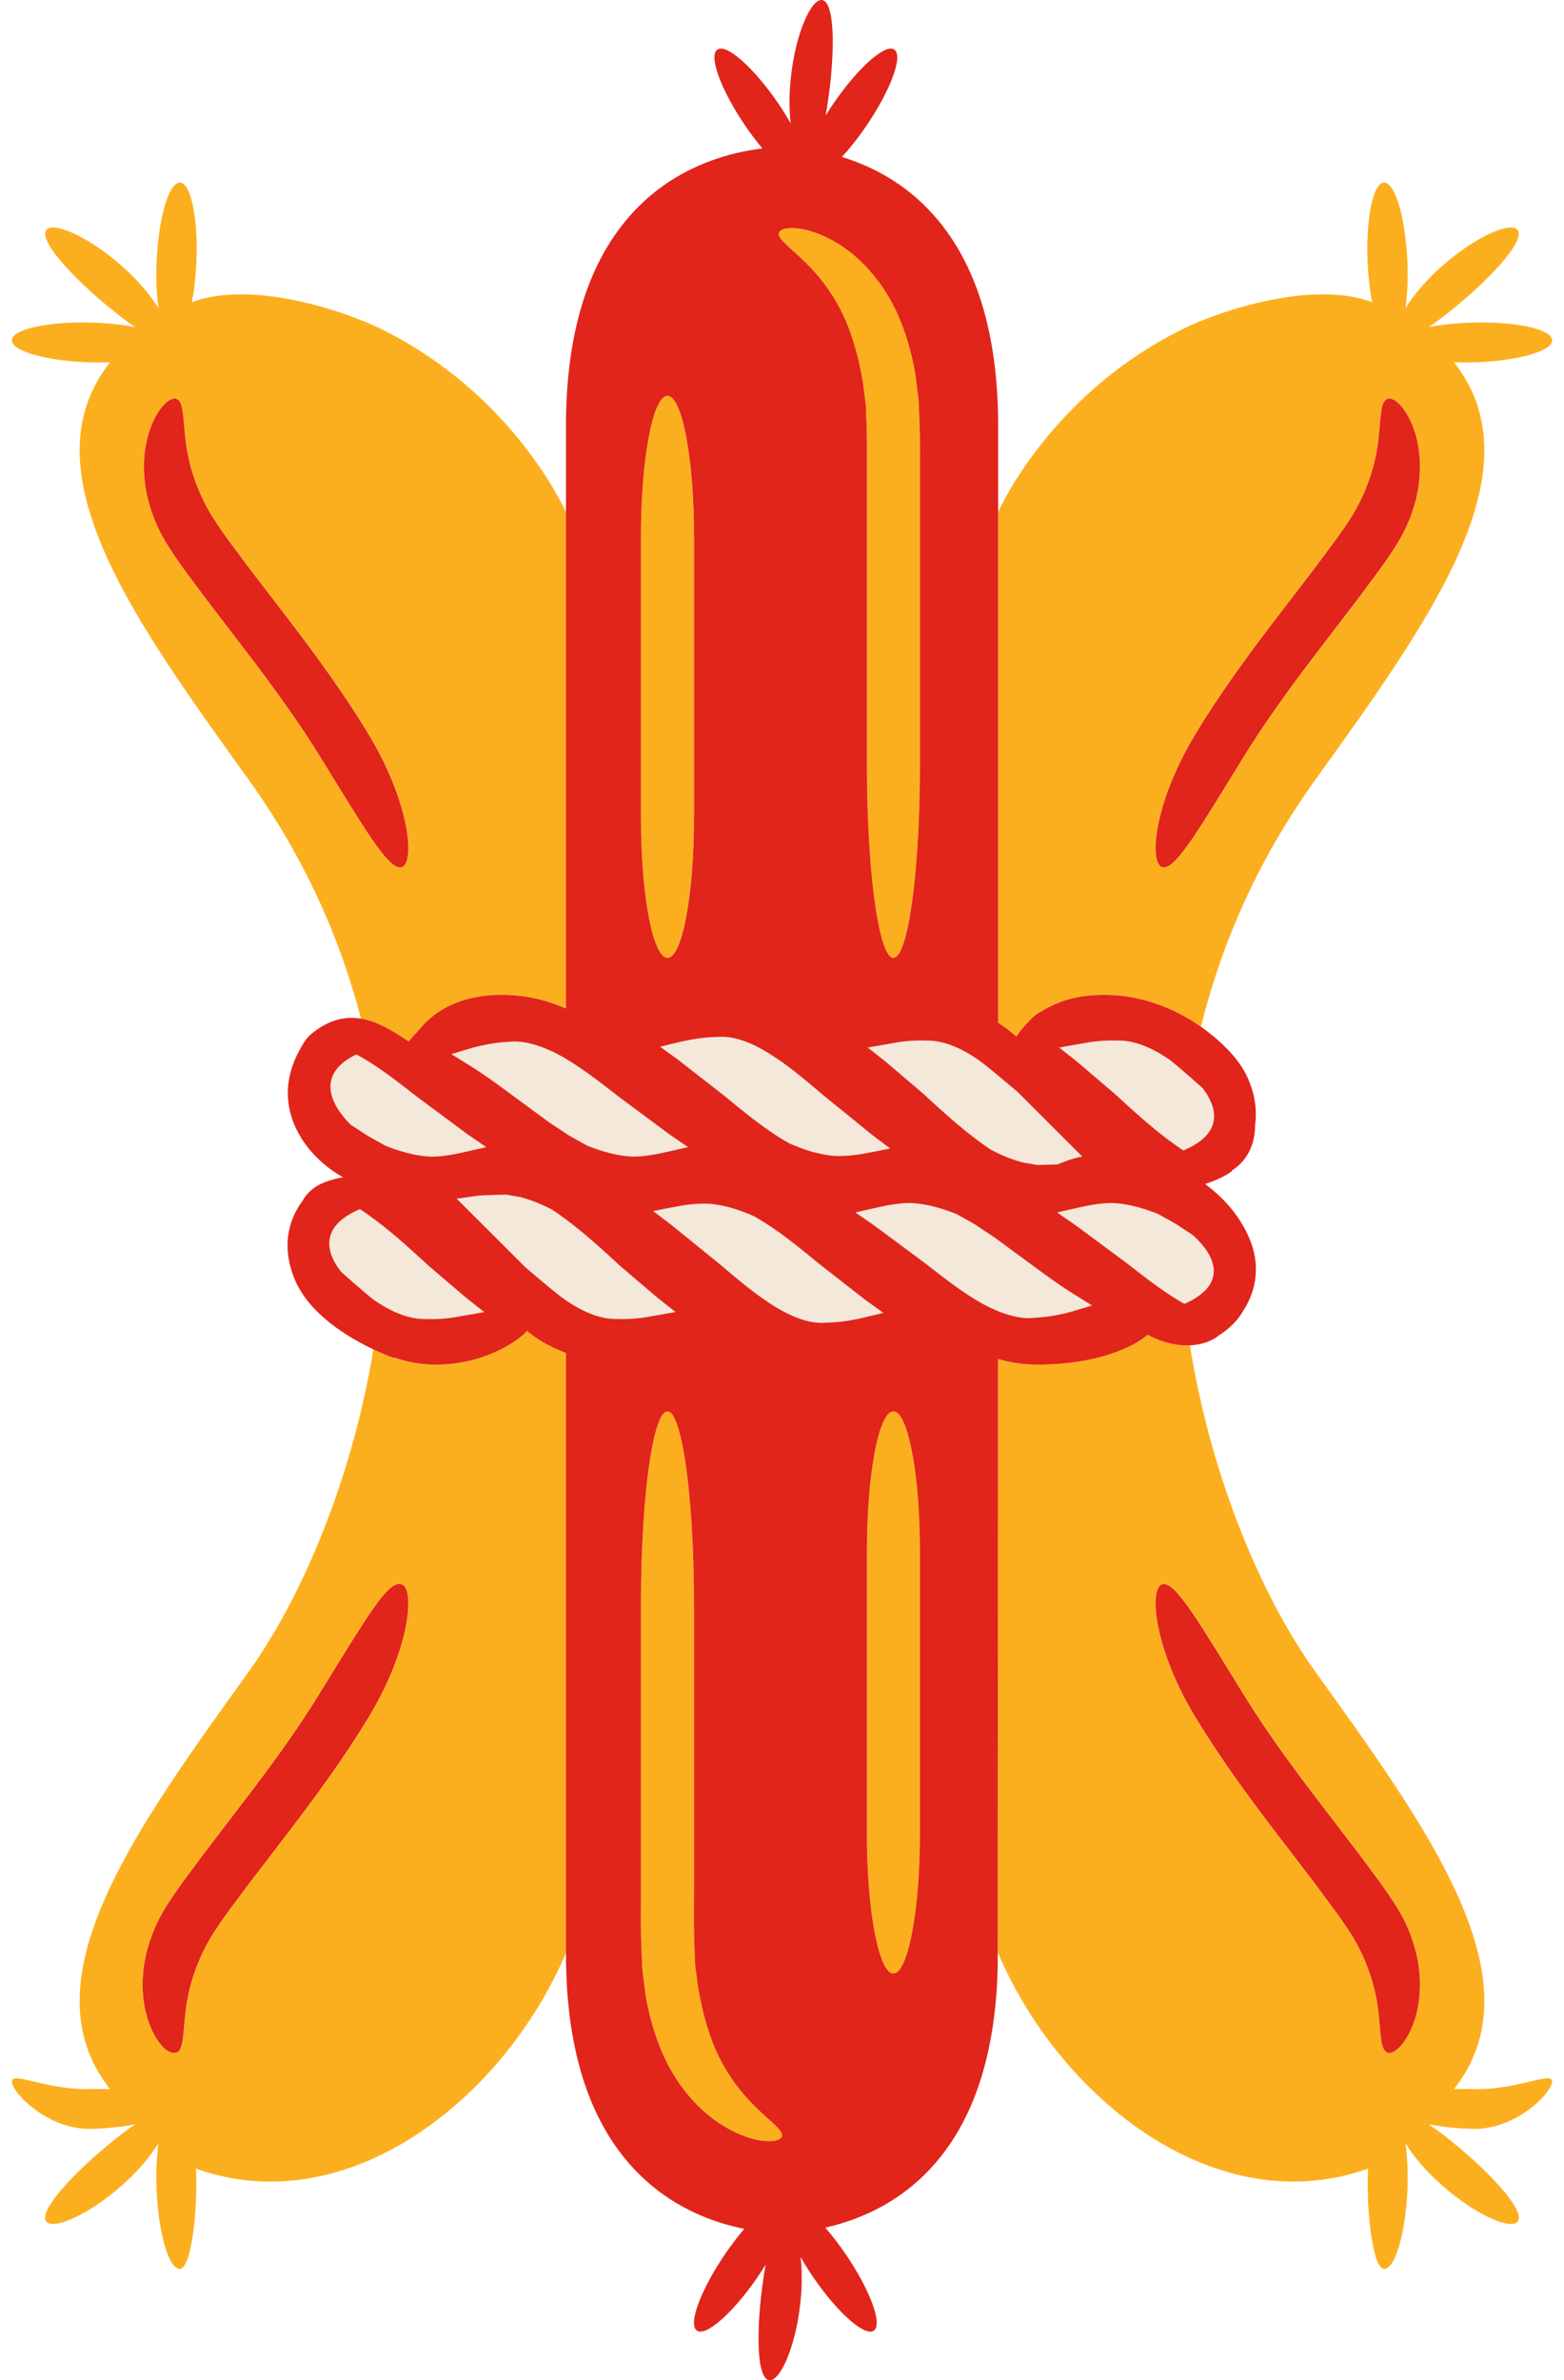
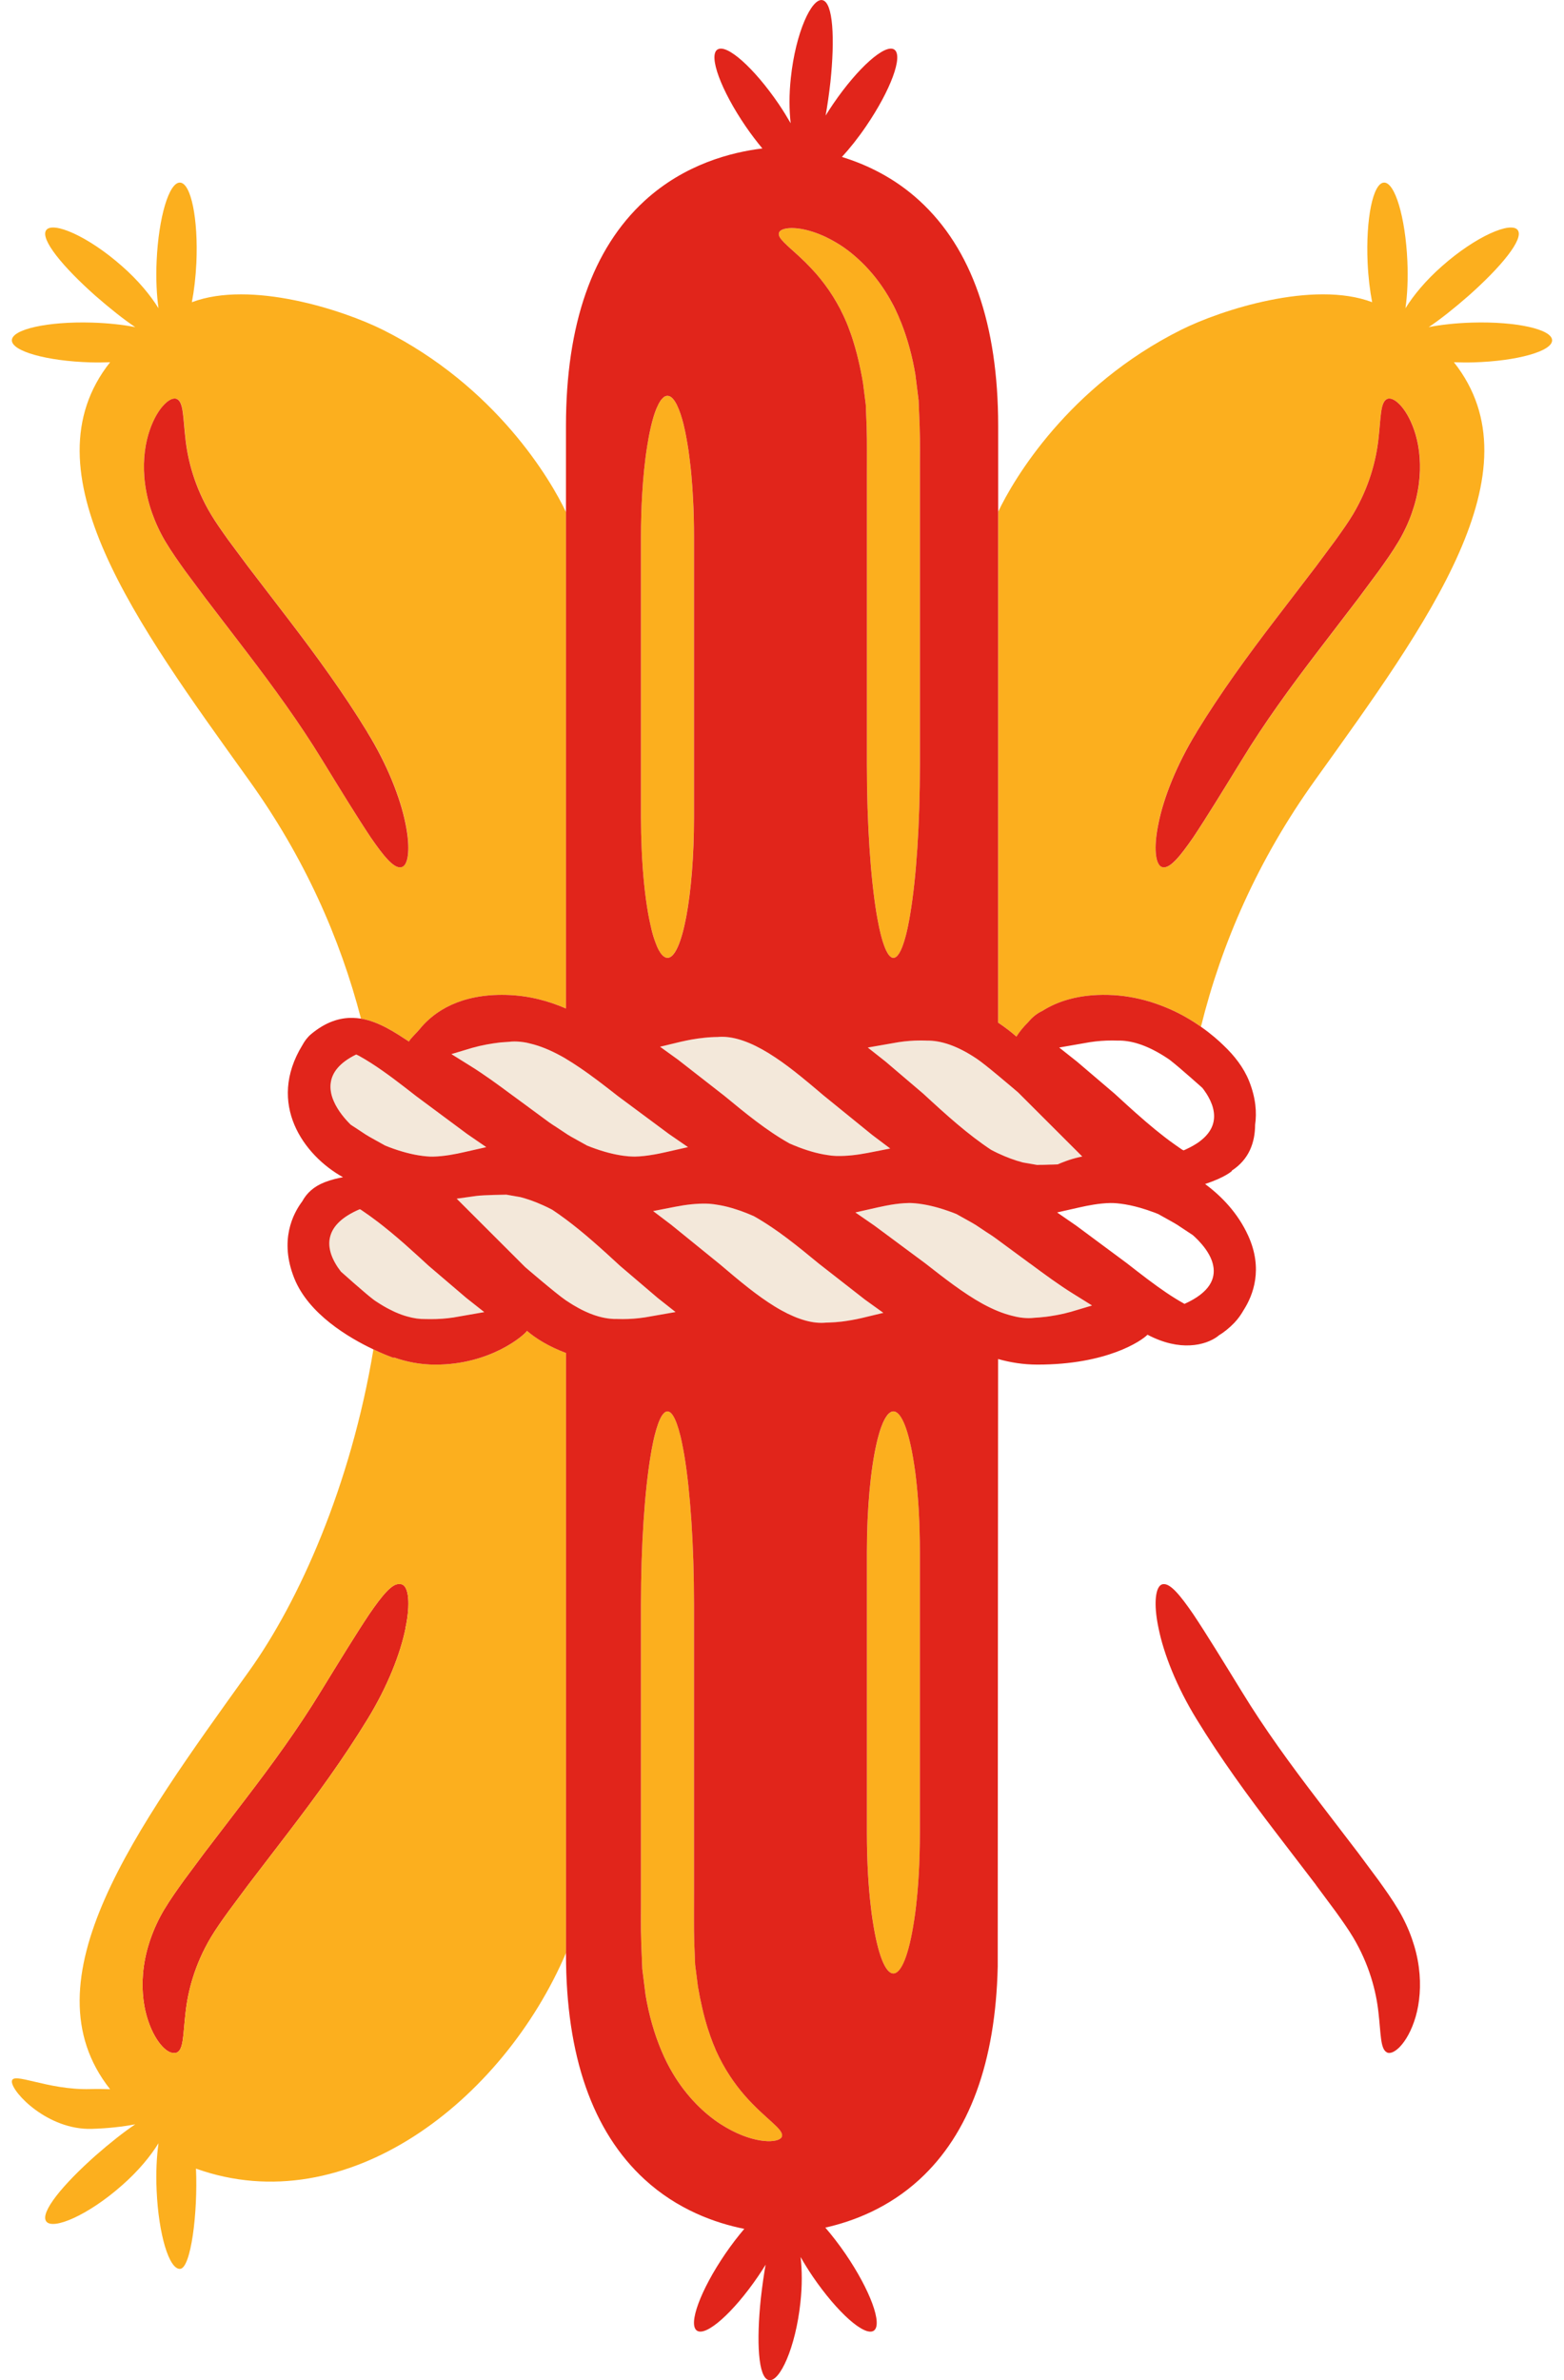
<svg xmlns="http://www.w3.org/2000/svg" width="46" height="70" viewBox="0 0 46 70" fill="none">
  <path d="M10.864 47.466C11.242 46.916 11.534 46.561 11.745 46.587L11.751 46.587C11.774 46.585 11.797 46.587 11.818 46.594C12.015 46.654 12.082 47.15 11.924 47.889L11.926 47.891C11.777 48.631 11.396 49.606 10.805 50.567C10.095 51.728 9.301 52.816 8.496 53.869L7.297 55.435L6.718 56.214C6.529 56.476 6.343 56.74 6.205 56.971C5.727 57.773 5.525 58.56 5.458 59.188C5.383 59.815 5.403 60.256 5.213 60.358C5.186 60.373 5.154 60.378 5.118 60.374L5.116 60.374C4.911 60.397 4.532 60.036 4.319 59.306C4.204 58.909 4.152 58.403 4.227 57.852C4.299 57.302 4.502 56.716 4.818 56.177C5.019 55.843 5.215 55.571 5.411 55.298L6.01 54.492L7.212 52.92C8.007 51.882 8.767 50.839 9.43 49.752C9.982 48.854 10.473 48.05 10.864 47.466Z" fill="#E1251B" />
  <path d="M10.849 38.113C10.822 38.091 10.794 38.068 10.764 38.042C10.764 38.042 10.763 38.042 10.763 38.042C10.743 38.025 10.722 38.007 10.701 37.989C10.52 37.835 10.293 37.636 10.073 37.439L10.026 37.397C10.003 37.368 9.981 37.339 9.961 37.309C9.94 37.279 9.919 37.248 9.899 37.217C9.898 37.216 9.898 37.215 9.898 37.215C9.838 37.117 9.784 37.013 9.745 36.905C9.682 36.723 9.659 36.529 9.717 36.337C9.802 36.061 10.052 35.789 10.581 35.564C10.592 35.569 10.605 35.575 10.616 35.58C10.7 35.637 10.784 35.694 10.867 35.753C10.909 35.784 10.951 35.815 10.992 35.845C11.075 35.906 11.158 35.968 11.239 36.033C11.24 36.033 11.24 36.034 11.24 36.034C11.266 36.054 11.291 36.074 11.316 36.095C11.373 36.139 11.429 36.185 11.485 36.231C11.485 36.232 11.486 36.232 11.487 36.233C11.625 36.347 11.763 36.465 11.902 36.588C12.041 36.711 12.181 36.837 12.322 36.965C12.323 36.965 12.323 36.966 12.323 36.966C12.418 37.053 12.513 37.142 12.611 37.231L12.611 37.232L13.717 38.175L14.238 38.585L13.334 38.743L13.334 38.744C13.114 38.777 12.905 38.793 12.682 38.793C12.627 38.793 12.572 38.792 12.514 38.79C12.344 38.794 12.163 38.77 11.971 38.716C11.946 38.709 11.92 38.701 11.894 38.692C11.836 38.673 11.776 38.651 11.714 38.627L11.713 38.626C11.653 38.601 11.591 38.574 11.527 38.544L11.527 38.543C11.41 38.486 11.29 38.419 11.167 38.341C11.123 38.314 11.078 38.285 11.032 38.255C11.019 38.246 11.005 38.235 10.986 38.222L10.986 38.221C10.968 38.208 10.947 38.192 10.925 38.175C10.917 38.169 10.909 38.162 10.9 38.155C10.885 38.142 10.867 38.129 10.85 38.114L10.849 38.113Z" fill="#F3E8DA" />
  <path d="M14.884 29.259C13.529 29.226 12.784 29.758 12.398 30.202C12.382 30.219 12.368 30.236 12.354 30.253C12.234 30.4 12.079 30.534 12.029 30.631C11.633 30.373 11.155 30.047 10.617 29.957C10.003 27.59 8.952 25.215 7.325 22.948C4.001 18.312 0.71 13.849 3.238 10.653C3.053 10.659 2.863 10.663 2.664 10.657C1.376 10.62 0.34 10.328 0.349 10.005C0.358 9.682 1.41 9.45 2.697 9.487C3.171 9.501 3.611 9.548 3.978 9.621C3.637 9.392 3.237 9.074 2.812 8.703C1.854 7.855 1.17 7.027 1.36 6.767C1.55 6.504 2.583 6.938 3.589 7.828C4.065 8.245 4.429 8.689 4.662 9.066C4.607 8.674 4.583 8.195 4.607 7.673C4.665 6.387 4.973 5.355 5.295 5.37C5.618 5.384 5.833 6.439 5.776 7.726C5.756 8.152 5.709 8.545 5.643 8.888C7.371 8.235 10.082 9.112 11.261 9.7C14.596 11.368 16.205 14.125 16.648 15.063L16.648 29.659C16.148 29.442 15.559 29.276 14.884 29.259ZM4.359 12.79C4.244 13.187 4.192 13.692 4.267 14.243C4.339 14.793 4.542 15.379 4.858 15.917C5.059 16.252 5.255 16.523 5.451 16.797L6.05 17.603L7.252 19.174C8.047 20.213 8.807 21.256 9.47 22.342C10.023 23.24 10.513 24.045 10.904 24.628C11.286 25.185 11.58 25.541 11.793 25.506C11.8 25.506 11.809 25.504 11.817 25.501C11.817 25.501 11.818 25.501 11.819 25.5L11.819 25.499C11.827 25.498 11.834 25.495 11.842 25.491C11.855 25.484 11.868 25.474 11.88 25.463C11.886 25.458 11.891 25.453 11.896 25.446C12.031 25.292 12.061 24.838 11.926 24.204C11.777 23.465 11.396 22.489 10.805 21.529C10.095 20.367 9.301 19.279 8.496 18.227L7.297 16.661L6.718 15.882C6.529 15.619 6.343 15.355 6.205 15.124C5.727 14.322 5.525 13.536 5.458 12.908C5.384 12.281 5.403 11.84 5.213 11.738C5.188 11.723 5.156 11.717 5.122 11.722C5.115 11.722 5.107 11.723 5.098 11.725C5.021 11.74 4.928 11.797 4.831 11.897C4.81 11.919 4.789 11.942 4.767 11.968C4.618 12.146 4.467 12.421 4.359 12.79Z" fill="#FCAF1E" />
  <path d="M11.841 25.491C11.833 25.494 11.826 25.497 11.818 25.499L11.818 25.5C11.817 25.501 11.816 25.501 11.816 25.501C11.808 25.504 11.799 25.506 11.791 25.506C11.579 25.538 11.286 25.182 10.905 24.628C10.514 24.044 10.023 23.241 9.471 22.342C8.807 21.255 8.046 20.212 7.253 19.173L6.051 17.602L5.451 16.796C5.256 16.523 5.06 16.251 4.859 15.916C4.543 15.378 4.34 14.793 4.268 14.242C4.193 13.691 4.245 13.185 4.36 12.789C4.467 12.421 4.618 12.146 4.766 11.968C4.788 11.942 4.809 11.919 4.83 11.897C4.927 11.797 5.02 11.74 5.097 11.725C5.106 11.723 5.114 11.722 5.121 11.722C5.155 11.719 5.185 11.724 5.21 11.739C5.401 11.841 5.381 12.282 5.455 12.909C5.523 13.537 5.724 14.323 6.203 15.125C6.341 15.357 6.527 15.62 6.715 15.883L7.294 16.662L8.493 18.227C9.298 19.28 10.093 20.368 10.802 21.529L10.801 21.53C11.393 22.491 11.773 23.466 11.923 24.206C12.056 24.836 12.028 25.29 11.895 25.447C11.89 25.453 11.884 25.458 11.879 25.463C11.867 25.474 11.854 25.484 11.841 25.491Z" fill="#E1251B" />
  <path d="M12.737 34.014C12.621 34.015 12.483 34.004 12.303 33.974C11.998 33.923 11.663 33.825 11.331 33.69L11.242 33.64L10.961 33.484C10.895 33.447 10.827 33.409 10.759 33.366L10.426 33.145C10.39 33.122 10.352 33.096 10.315 33.071C10.166 32.925 9.94 32.672 9.814 32.377C9.768 32.271 9.735 32.16 9.724 32.046C9.717 31.977 9.718 31.906 9.729 31.836C9.773 31.549 9.979 31.259 10.478 31.014C10.507 31.029 10.532 31.038 10.56 31.053C10.678 31.119 10.795 31.189 10.913 31.265C11.359 31.549 11.806 31.898 12.241 32.239L13.74 33.352L14.299 33.736L13.637 33.886C13.409 33.938 13.069 34.007 12.737 34.014Z" fill="#F3E8DA" />
  <path d="M15.309 35.206L15.307 35.206L15.306 35.206C15.307 35.206 15.308 35.206 15.309 35.206Z" fill="#F3E8DA" />
  <path d="M11.746 46.588C11.534 46.562 11.242 46.916 10.864 47.467C10.473 48.05 9.983 48.854 9.43 49.752C8.767 50.839 8.007 51.882 7.212 52.921L6.01 54.492L5.411 55.298C5.215 55.571 5.019 55.843 4.818 56.178C4.502 56.716 4.299 57.302 4.227 57.852C4.152 58.403 4.204 58.909 4.319 59.306C4.532 60.036 4.911 60.397 5.116 60.374L5.118 60.374C5.154 60.379 5.186 60.373 5.213 60.358C5.403 60.256 5.383 59.815 5.458 59.188C5.525 58.56 5.727 57.773 6.205 56.971C6.343 56.74 6.529 56.476 6.718 56.214L7.297 55.435L8.496 53.869C9.301 52.816 10.095 51.728 10.805 50.567C11.396 49.606 11.777 48.631 11.926 47.891L11.925 47.889C12.082 47.15 12.015 46.654 11.819 46.595C11.797 46.588 11.774 46.585 11.751 46.588L11.746 46.588ZM10.983 39.684C11.121 39.75 11.244 39.803 11.341 39.843C11.486 39.902 11.58 39.935 11.591 39.938L11.581 39.918C11.948 40.048 12.354 40.133 12.803 40.133C14.428 40.135 15.423 39.264 15.501 39.139C15.764 39.369 16.153 39.605 16.648 39.79L16.648 57.433C14.788 61.782 10.194 65.363 5.764 63.777C5.822 65.063 5.617 66.712 5.295 66.726C4.972 66.741 4.664 65.709 4.607 64.423C4.583 63.9 4.607 63.422 4.662 63.03C4.43 63.407 4.065 63.852 3.589 64.268C2.583 65.158 1.549 65.59 1.36 65.329C1.17 65.068 1.854 64.242 2.812 63.392C3.237 63.02 3.637 62.703 3.978 62.474C3.611 62.545 3.172 62.594 2.697 62.608C1.41 62.645 0.359 61.544 0.349 61.221C0.34 60.898 1.377 61.475 2.664 61.438C2.863 61.432 3.053 61.435 3.238 61.442C0.71 58.245 4.001 53.783 7.325 49.147C8.788 47.106 10.319 43.696 10.983 39.684Z" fill="#FCAF1E" />
  <path d="M18.962 38.744C18.743 38.777 18.536 38.793 18.313 38.793C18.259 38.793 18.203 38.792 18.146 38.79C18.081 38.792 18.016 38.789 17.95 38.782C17.896 38.777 17.841 38.77 17.785 38.758L17.784 38.758C17.728 38.748 17.672 38.734 17.614 38.718L17.613 38.718C17.576 38.708 17.54 38.697 17.502 38.684C17.483 38.678 17.465 38.672 17.446 38.665C17.408 38.651 17.371 38.637 17.332 38.621C17.313 38.613 17.294 38.605 17.275 38.597C17.158 38.545 17.039 38.485 16.916 38.413C16.915 38.413 16.915 38.413 16.915 38.413C16.874 38.388 16.832 38.363 16.791 38.337C16.791 38.337 16.79 38.338 16.79 38.337C16.748 38.31 16.707 38.283 16.664 38.255C16.659 38.251 16.653 38.247 16.647 38.242C16.35 38.04 15.449 37.265 15.449 37.265L13.434 35.252L14.005 35.172C14.227 35.142 14.892 35.134 14.892 35.134C14.892 35.134 15.27 35.199 15.306 35.206L15.306 35.207L15.308 35.207C15.381 35.226 15.456 35.248 15.531 35.273C15.56 35.282 15.59 35.292 15.618 35.302C15.735 35.344 15.854 35.392 15.973 35.446L15.974 35.446C16.064 35.488 16.154 35.532 16.244 35.579C16.271 35.597 16.299 35.617 16.327 35.635C16.401 35.684 16.474 35.736 16.547 35.79C16.58 35.815 16.614 35.84 16.647 35.864C17.177 36.259 17.686 36.721 18.239 37.23L19.344 38.173L19.868 38.586L18.962 38.744Z" fill="#F3E8DA" />
  <path d="M17.831 35.264L17.833 35.264L17.832 35.265L17.831 35.264Z" fill="#FCAF1E" />
  <path d="M16.646 33.335L16.361 33.145C16.293 33.103 16.221 33.057 16.15 33.006L15.093 32.229C14.648 31.898 14.246 31.603 13.838 31.349L13.278 31.001L13.91 30.812C13.97 30.795 14.035 30.779 14.101 30.763C14.247 30.729 14.386 30.703 14.522 30.683C14.567 30.676 14.611 30.671 14.656 30.665C14.709 30.659 14.762 30.654 14.814 30.65C14.867 30.646 14.92 30.643 14.972 30.64C15.022 30.633 15.076 30.63 15.134 30.63C15.241 30.63 15.362 30.642 15.491 30.666L15.609 30.695C15.884 30.761 16.174 30.878 16.495 31.053C16.546 31.081 16.596 31.109 16.646 31.14C16.774 31.215 16.902 31.297 17.03 31.384C17.415 31.643 17.8 31.944 18.176 32.238L19.675 33.351L20.234 33.736L19.572 33.886C19.518 33.898 19.459 33.911 19.395 33.924C19.374 33.929 19.352 33.933 19.329 33.937L19.275 33.948C19.251 33.952 19.228 33.956 19.204 33.96C19.038 33.988 18.853 34.01 18.672 34.014C18.644 34.015 18.615 34.014 18.585 34.013C18.519 34.011 18.447 34.004 18.363 33.994C18.359 33.993 18.354 33.993 18.349 33.992C18.313 33.987 18.277 33.981 18.238 33.975C18.095 33.95 17.946 33.916 17.792 33.873C17.742 33.858 17.69 33.843 17.638 33.826C17.597 33.813 17.556 33.799 17.515 33.785C17.431 33.755 17.348 33.724 17.266 33.69L16.896 33.484C16.83 33.447 16.762 33.409 16.694 33.367L16.646 33.335L16.646 33.335Z" fill="#F3E8DA" />
  <path d="M21.191 62.467C20.702 62.15 20.186 61.644 19.791 60.98C19.668 60.772 19.557 60.551 19.459 60.319C19.242 59.81 19.085 59.249 18.988 58.669L18.892 57.905L18.86 57.145C18.844 56.644 18.856 56.19 18.852 55.711L18.852 47.189C18.852 45.424 18.963 43.847 19.136 42.806C19.146 42.748 19.155 42.691 19.166 42.637C19.181 42.555 19.196 42.477 19.212 42.403C19.223 42.354 19.234 42.306 19.244 42.261C19.249 42.238 19.255 42.216 19.261 42.193C19.288 42.085 19.317 41.987 19.346 41.902C19.362 41.858 19.378 41.816 19.393 41.779C19.405 41.755 19.415 41.731 19.426 41.71C19.442 41.678 19.459 41.648 19.475 41.624C19.481 41.614 19.488 41.605 19.494 41.597C19.501 41.588 19.507 41.58 19.514 41.573C19.552 41.53 19.592 41.508 19.632 41.508C19.672 41.508 19.712 41.53 19.75 41.573C19.757 41.58 19.763 41.588 19.77 41.597C19.776 41.605 19.783 41.614 19.79 41.624C19.806 41.648 19.823 41.678 19.839 41.71C19.849 41.731 19.86 41.755 19.871 41.779C19.887 41.816 19.902 41.858 19.918 41.902C19.948 41.987 19.976 42.085 20.004 42.193C20.01 42.216 20.015 42.238 20.02 42.261C20.031 42.306 20.041 42.354 20.053 42.403C20.068 42.477 20.084 42.555 20.099 42.637C20.109 42.691 20.119 42.748 20.128 42.806C20.302 43.847 20.412 45.424 20.412 47.189L20.412 55.711C20.416 56.178 20.404 56.671 20.42 57.117L20.446 57.776L20.528 58.42C20.564 58.639 20.608 58.853 20.655 59.059C20.704 59.266 20.758 59.464 20.818 59.655C20.841 59.732 20.866 59.807 20.892 59.88C20.945 60.027 21 60.17 21.06 60.304C21.302 60.844 21.604 61.279 21.901 61.622C22.5 62.309 23.047 62.608 23.001 62.82C23 62.837 22.992 62.852 22.982 62.866C22.978 62.871 22.973 62.876 22.969 62.88C22.81 63.036 22.085 63.041 21.191 62.467Z" fill="#FCAF1E" />
  <path d="M19.4 27.984C19.381 27.954 19.363 27.92 19.346 27.883C19.338 27.867 19.331 27.852 19.324 27.835C19.31 27.802 19.295 27.766 19.281 27.729C19.274 27.711 19.267 27.692 19.26 27.672C19.254 27.655 19.249 27.64 19.244 27.623C19.206 27.507 19.17 27.374 19.136 27.227C19.136 27.227 19.135 27.226 19.135 27.225C19.121 27.163 19.108 27.098 19.094 27.03C18.999 26.554 18.927 25.954 18.888 25.279C18.887 25.271 18.886 25.263 18.886 25.256C18.88 25.159 18.876 25.062 18.871 24.963C18.859 24.665 18.852 24.356 18.852 24.038L18.852 15.773C18.852 15.345 18.864 14.933 18.887 14.544C18.902 14.286 18.922 14.037 18.946 13.803C18.958 13.686 18.971 13.572 18.985 13.463C18.992 13.408 18.999 13.353 19.007 13.3C19.018 13.221 19.03 13.143 19.042 13.068C19.055 12.993 19.068 12.921 19.081 12.851C19.087 12.816 19.094 12.781 19.101 12.748C19.114 12.681 19.129 12.616 19.143 12.553C19.194 12.335 19.251 12.151 19.311 12.006C19.328 11.965 19.346 11.927 19.364 11.892C19.375 11.868 19.387 11.846 19.4 11.826C19.419 11.796 19.438 11.77 19.456 11.747L19.456 11.746C19.463 11.737 19.47 11.73 19.477 11.722C19.506 11.692 19.535 11.67 19.564 11.656C19.564 11.655 19.565 11.656 19.565 11.656C19.587 11.646 19.61 11.641 19.632 11.641C19.638 11.641 19.644 11.641 19.65 11.642C19.658 11.643 19.665 11.644 19.672 11.646C19.712 11.657 19.751 11.684 19.789 11.725C19.801 11.738 19.814 11.754 19.826 11.77C19.833 11.779 19.839 11.789 19.846 11.798C19.852 11.807 19.858 11.817 19.864 11.827C19.876 11.847 19.887 11.868 19.9 11.891C19.906 11.902 19.912 11.915 19.917 11.927C19.934 11.964 19.953 12.005 19.97 12.048C19.981 12.077 19.992 12.107 20.003 12.139C20.008 12.155 20.013 12.171 20.019 12.187C20.03 12.22 20.04 12.255 20.052 12.291C20.052 12.291 20.052 12.292 20.052 12.292C20.059 12.315 20.066 12.338 20.072 12.363C20.092 12.435 20.111 12.512 20.13 12.593C20.149 12.675 20.166 12.76 20.183 12.85C20.194 12.909 20.204 12.971 20.216 13.034C20.237 13.161 20.257 13.295 20.275 13.435C20.284 13.505 20.292 13.576 20.301 13.649C20.314 13.758 20.325 13.872 20.336 13.988C20.356 14.22 20.373 14.463 20.386 14.716C20.402 15.053 20.411 15.408 20.411 15.773L20.411 24.037C20.411 26.32 20.062 28.169 19.631 28.169C19.618 28.169 19.604 28.168 19.591 28.164C19.544 28.151 19.499 28.117 19.455 28.064C19.437 28.041 19.418 28.015 19.4 27.984Z" fill="#FCAF1E" />
  <path d="M23.347 38.715C23.288 38.69 23.227 38.662 23.166 38.633C23.135 38.617 23.104 38.601 23.072 38.584C23.049 38.572 23.025 38.56 23.001 38.547C22.93 38.508 22.858 38.464 22.783 38.419C22.267 38.101 21.772 37.689 21.178 37.184L19.741 36.017L19.21 35.617L19.863 35.489C20.183 35.427 20.495 35.392 20.769 35.398C20.795 35.398 20.823 35.399 20.852 35.401C20.867 35.402 20.883 35.403 20.898 35.404C20.93 35.408 20.963 35.411 20.999 35.416C21.052 35.423 21.11 35.433 21.174 35.444C21.326 35.472 21.489 35.514 21.657 35.568C21.699 35.582 21.742 35.596 21.784 35.611C21.912 35.656 22.041 35.708 22.172 35.766C22.266 35.819 22.36 35.875 22.454 35.933C22.484 35.952 22.516 35.972 22.547 35.992C22.639 36.052 22.731 36.114 22.822 36.177C22.853 36.198 22.883 36.22 22.913 36.242C22.993 36.3 23.073 36.358 23.153 36.418C23.471 36.658 23.78 36.913 24.085 37.164L25.452 38.231L25.979 38.609L25.348 38.761C25.258 38.782 25.157 38.803 25.048 38.822C24.948 38.84 24.851 38.854 24.756 38.866C24.63 38.882 24.506 38.891 24.382 38.895C24.351 38.896 24.32 38.897 24.288 38.897C24.246 38.9 24.201 38.903 24.156 38.903C23.962 38.903 23.751 38.863 23.521 38.783C23.464 38.763 23.406 38.74 23.347 38.715Z" fill="#F3E8DA" />
  <path d="M21.235 30.49C21.624 30.49 22.081 30.649 22.608 30.974C22.674 31.014 22.738 31.056 22.802 31.098C23.054 31.266 23.305 31.457 23.568 31.67C23.607 31.7 23.644 31.732 23.682 31.763C23.716 31.791 23.751 31.819 23.785 31.848C23.855 31.904 23.924 31.963 23.996 32.024C24.067 32.084 24.14 32.146 24.214 32.209L25.651 33.376L26.183 33.777L25.529 33.905C25.209 33.967 24.897 34.002 24.623 33.996C24.61 33.996 24.595 33.995 24.579 33.995C24.54 33.993 24.498 33.991 24.451 33.986C24.447 33.985 24.443 33.984 24.439 33.984C24.411 33.98 24.38 33.976 24.347 33.971C24.307 33.965 24.264 33.959 24.219 33.95C23.914 33.894 23.568 33.782 23.221 33.628C22.546 33.251 21.916 32.732 21.307 32.23L19.94 31.163L19.414 30.784L20.044 30.632L20.046 30.632C20.091 30.622 20.139 30.611 20.189 30.601C20.238 30.59 20.29 30.581 20.343 30.571C20.411 30.559 20.477 30.549 20.542 30.54C20.606 30.53 20.668 30.523 20.73 30.517C20.793 30.51 20.856 30.506 20.919 30.503C20.98 30.499 21.042 30.497 21.103 30.496C21.147 30.493 21.19 30.49 21.235 30.49Z" fill="#F3E8DA" />
  <path d="M25.811 27.04C25.801 26.986 25.791 26.931 25.782 26.873C25.608 25.831 25.498 24.254 25.498 22.489L25.498 13.968C25.494 13.501 25.506 13.007 25.49 12.562L25.464 11.902L25.382 11.258C25.342 11.022 25.295 10.792 25.242 10.571C25.227 10.505 25.211 10.44 25.194 10.376C25.194 10.375 25.193 10.374 25.193 10.374C25.165 10.266 25.135 10.161 25.102 10.058C25.096 10.036 25.09 10.015 25.083 9.994C25.065 9.937 25.046 9.881 25.027 9.826C24.972 9.669 24.913 9.518 24.85 9.374C24.834 9.34 24.819 9.306 24.804 9.273C24.773 9.207 24.741 9.144 24.708 9.082C24.675 9.019 24.641 8.957 24.608 8.897C24.574 8.838 24.539 8.781 24.503 8.725C24.345 8.471 24.176 8.249 24.009 8.057C23.901 7.933 23.794 7.822 23.694 7.721C23.576 7.604 23.464 7.502 23.364 7.411C23.288 7.344 23.22 7.282 23.16 7.226C23.14 7.208 23.122 7.19 23.103 7.173C23.093 7.163 23.083 7.153 23.074 7.143C23.064 7.133 23.055 7.125 23.046 7.115C22.945 7.012 22.893 6.93 22.909 6.858C22.911 6.836 22.922 6.816 22.94 6.798C23.047 6.693 23.411 6.657 23.91 6.819C23.971 6.838 24.033 6.861 24.098 6.888C24.161 6.913 24.227 6.942 24.295 6.974C24.295 6.974 24.296 6.974 24.296 6.975C24.363 7.007 24.432 7.042 24.502 7.081C24.503 7.081 24.503 7.082 24.503 7.082C24.574 7.121 24.646 7.165 24.719 7.212C24.879 7.316 25.043 7.44 25.203 7.583C25.257 7.631 25.31 7.681 25.363 7.734C25.636 8.001 25.896 8.325 26.119 8.699C26.156 8.76 26.192 8.824 26.226 8.889C26.296 9.018 26.361 9.152 26.422 9.289C26.452 9.358 26.482 9.428 26.509 9.498C26.695 9.97 26.833 10.482 26.922 11.01L27.018 11.774L27.05 12.534C27.066 13.034 27.054 13.488 27.058 13.968L27.058 22.489C27.058 24.254 26.947 25.831 26.773 26.873C26.764 26.931 26.754 26.986 26.744 27.04C26.729 27.123 26.714 27.201 26.698 27.276C26.687 27.324 26.676 27.371 26.666 27.416C26.661 27.44 26.655 27.462 26.649 27.485C26.642 27.512 26.635 27.539 26.628 27.564C26.607 27.641 26.586 27.712 26.563 27.775C26.564 27.776 26.564 27.776 26.563 27.776C26.553 27.805 26.543 27.833 26.532 27.86C26.505 27.926 26.478 27.983 26.451 28.028C26.446 28.037 26.44 28.046 26.435 28.054C26.429 28.064 26.423 28.073 26.416 28.082C26.41 28.089 26.404 28.096 26.398 28.103C26.392 28.109 26.387 28.115 26.381 28.12C26.358 28.142 26.336 28.156 26.312 28.164C26.301 28.168 26.289 28.169 26.278 28.169C26.266 28.169 26.254 28.168 26.243 28.164C26.219 28.156 26.197 28.142 26.174 28.12C26.168 28.115 26.163 28.109 26.157 28.103C26.151 28.096 26.145 28.089 26.14 28.082C26.133 28.073 26.127 28.064 26.12 28.054C26.115 28.046 26.109 28.037 26.104 28.028C26.077 27.983 26.05 27.926 26.023 27.86C26.013 27.833 26.002 27.805 25.992 27.776C25.991 27.776 25.991 27.776 25.992 27.775C25.969 27.712 25.948 27.641 25.927 27.564C25.92 27.539 25.913 27.512 25.906 27.485C25.9 27.462 25.895 27.44 25.889 27.416C25.879 27.371 25.869 27.324 25.857 27.276C25.842 27.201 25.826 27.123 25.811 27.04Z" fill="#FCAF1E" />
  <path d="M26.88 56.535C26.736 57.453 26.519 58.038 26.278 58.038C26.036 58.038 25.819 57.453 25.676 56.535C25.67 56.496 25.664 56.457 25.659 56.417C25.642 56.299 25.625 56.176 25.611 56.048C25.578 55.764 25.552 55.458 25.532 55.135C25.51 54.746 25.498 54.334 25.498 53.906L25.498 45.641C25.498 44.358 25.608 43.21 25.782 42.452C25.791 42.41 25.801 42.37 25.811 42.33C25.826 42.27 25.842 42.213 25.857 42.16C25.868 42.124 25.878 42.09 25.89 42.056C25.901 42.023 25.911 41.992 25.922 41.961C25.929 41.946 25.934 41.931 25.94 41.917C25.956 41.873 25.975 41.833 25.992 41.795C26.015 41.746 26.04 41.703 26.064 41.666C26.076 41.647 26.089 41.63 26.101 41.615C26.158 41.545 26.217 41.509 26.278 41.509C26.52 41.509 26.736 42.094 26.88 43.012C26.886 43.05 26.892 43.09 26.897 43.129C26.913 43.248 26.93 43.371 26.945 43.498C26.978 43.782 27.004 44.089 27.023 44.412C27.046 44.8 27.058 45.213 27.058 45.641L27.058 53.906C27.058 54.334 27.046 54.746 27.023 55.135C27.004 55.458 26.978 55.764 26.945 56.048C26.93 56.176 26.913 56.299 26.897 56.417C26.892 56.457 26.886 56.496 26.88 56.535Z" fill="#FCAF1E" />
  <path d="M26.197 35.432C26.361 35.405 26.542 35.384 26.72 35.38L26.779 35.38C26.796 35.379 26.812 35.38 26.83 35.382C26.858 35.384 26.886 35.385 26.917 35.388C26.954 35.391 26.994 35.396 27.036 35.401C27.073 35.406 27.113 35.412 27.154 35.419C27.297 35.444 27.446 35.477 27.6 35.521C27.651 35.536 27.703 35.551 27.754 35.568C27.795 35.581 27.836 35.595 27.878 35.609C27.961 35.639 28.044 35.67 28.127 35.704L28.497 35.91C28.562 35.947 28.63 35.985 28.698 36.027L29.032 36.249C29.099 36.291 29.171 36.337 29.242 36.388L29.35 36.468L30.298 37.165C30.743 37.496 31.146 37.791 31.553 38.045L32.112 38.393L31.483 38.582C31.423 38.599 31.358 38.615 31.292 38.631C31.148 38.664 31.013 38.69 30.881 38.709C30.837 38.716 30.794 38.722 30.75 38.727C30.743 38.728 30.734 38.728 30.725 38.729C30.624 38.742 30.523 38.749 30.421 38.754C30.371 38.761 30.317 38.764 30.259 38.764C30.152 38.764 30.031 38.752 29.902 38.728L29.784 38.699C29.644 38.665 29.5 38.618 29.35 38.557C29.206 38.499 29.056 38.427 28.898 38.341C28.337 38.031 27.768 37.586 27.217 37.156L25.718 36.043L25.159 35.658L25.82 35.508C25.849 35.501 25.88 35.495 25.911 35.488C25.942 35.481 25.975 35.474 26.01 35.467C26.021 35.464 26.032 35.463 26.044 35.46C26.071 35.455 26.099 35.45 26.128 35.444C26.151 35.44 26.174 35.437 26.197 35.432Z" fill="#F3E8DA" />
  <path d="M27.561 34.13C27.562 34.13 27.562 34.129 27.562 34.129L27.564 34.129L27.564 34.13L27.561 34.13Z" fill="#FCAF1E" />
  <path d="M27.563 34.13L27.563 34.129L27.564 34.13L27.563 34.13Z" fill="#E1251B" />
  <path d="M27.563 34.13L27.563 34.13L27.564 34.13L27.563 34.13Z" fill="#E1251B" />
  <path d="M29.897 30.485C29.753 30.36 29.572 30.218 29.358 30.075L29.359 15.049C29.81 14.098 31.419 11.36 34.739 9.7C35.917 9.112 38.629 8.235 40.357 8.887C40.291 8.545 40.243 8.152 40.224 7.725C40.167 6.439 40.381 5.384 40.704 5.37C41.026 5.355 41.335 6.387 41.393 7.673C41.416 8.195 41.393 8.674 41.337 9.066C41.57 8.689 41.935 8.245 42.411 7.828C43.416 6.938 44.449 6.504 44.639 6.767C44.83 7.027 44.145 7.855 43.187 8.703C42.763 9.074 42.362 9.392 42.022 9.62C42.388 9.548 42.829 9.501 43.303 9.487C44.59 9.45 45.642 9.682 45.65 10.005C45.66 10.328 44.624 10.62 43.336 10.657C43.137 10.663 42.947 10.659 42.762 10.653C45.289 13.849 41.998 18.312 38.675 22.948C36.994 25.292 35.927 27.749 35.322 30.195C35.185 30.099 35.031 30 34.861 29.904C34.57 29.74 34.232 29.587 33.855 29.47C33.827 29.46 33.807 29.453 33.807 29.453L33.808 29.455C33.439 29.345 33.035 29.269 32.595 29.259C31.716 29.237 31.094 29.454 30.659 29.73C30.496 29.805 30.36 29.92 30.246 30.057C30.089 30.211 29.976 30.36 29.897 30.485ZM34.073 24.204C33.939 24.837 33.968 25.292 34.104 25.446C34.109 25.452 34.114 25.458 34.119 25.463C34.131 25.474 34.144 25.484 34.157 25.491C34.165 25.495 34.172 25.497 34.18 25.499L34.181 25.5C34.181 25.501 34.182 25.501 34.183 25.501C34.191 25.504 34.199 25.505 34.207 25.506C34.42 25.541 34.713 25.185 35.095 24.628C35.486 24.044 35.977 23.24 36.529 22.342C37.193 21.256 37.953 20.213 38.748 19.174L39.95 17.603L40.549 16.797C40.744 16.523 40.94 16.252 41.141 15.917C41.457 15.379 41.66 14.792 41.733 14.243C41.807 13.692 41.755 13.187 41.641 12.79C41.533 12.421 41.382 12.146 41.232 11.968C41.211 11.942 41.19 11.918 41.169 11.897C41.072 11.797 40.979 11.74 40.901 11.725C40.893 11.723 40.885 11.722 40.877 11.721C40.843 11.717 40.812 11.723 40.787 11.738C40.596 11.839 40.616 12.281 40.542 12.908C40.474 13.536 40.273 14.322 39.794 15.124C39.657 15.355 39.47 15.619 39.282 15.882L38.702 16.661L37.504 18.227C36.699 19.279 35.904 20.367 35.194 21.529C34.603 22.489 34.223 23.464 34.073 24.204Z" fill="#FCAF1E" />
  <path d="M30.502 34.259C30.502 34.259 30.488 34.257 30.465 34.253C30.457 34.252 30.448 34.251 30.439 34.249C30.433 34.249 30.428 34.248 30.422 34.246C30.407 34.244 30.391 34.241 30.373 34.238L30.372 34.238C30.354 34.235 30.336 34.231 30.318 34.228C30.299 34.225 30.279 34.222 30.259 34.218C30.247 34.216 30.235 34.214 30.223 34.212L30.221 34.212C30.15 34.198 30.091 34.187 30.086 34.186C29.854 34.126 29.603 34.034 29.35 33.914C29.283 33.883 29.216 33.849 29.149 33.814C28.47 33.362 27.844 32.8 27.154 32.163L26.048 31.22L25.525 30.808L26.427 30.65C26.646 30.617 26.856 30.602 27.079 30.602C27.134 30.602 27.189 30.603 27.247 30.604C27.673 30.595 28.164 30.761 28.728 31.14C28.852 31.221 29.106 31.426 29.35 31.629C29.655 31.881 29.943 32.13 29.943 32.13L31.829 34.013C31.695 34.039 31.568 34.073 31.449 34.112C31.428 34.119 31.408 34.126 31.388 34.133C31.37 34.139 31.354 34.145 31.337 34.151C31.293 34.166 31.25 34.184 31.207 34.201C31.175 34.214 31.143 34.228 31.112 34.242C31.061 34.245 31.009 34.246 30.957 34.249C30.937 34.25 30.917 34.251 30.897 34.251C30.832 34.252 30.769 34.255 30.712 34.256C30.69 34.256 30.67 34.257 30.651 34.257C30.641 34.257 30.631 34.257 30.623 34.258C30.604 34.258 30.586 34.258 30.571 34.258C30.528 34.258 30.502 34.259 30.502 34.259Z" fill="#F3E8DA" />
-   <path d="M30.512 40.132C32.566 40.133 33.582 39.427 33.751 39.253C34.235 39.507 34.656 39.583 34.998 39.566C35.651 43.628 37.197 47.086 38.675 49.147C41.998 53.783 45.289 58.245 42.762 61.441C42.947 61.435 43.137 61.431 43.336 61.438C44.623 61.474 45.659 60.897 45.65 61.221C45.641 61.544 44.59 62.644 43.303 62.608C42.828 62.594 42.388 62.545 42.022 62.474C42.362 62.702 42.763 63.02 43.187 63.392C44.145 64.241 44.83 65.067 44.639 65.329C44.45 65.59 43.417 65.157 42.411 64.267C41.934 63.851 41.569 63.407 41.337 63.03C41.393 63.421 41.416 63.9 41.393 64.423C41.336 65.709 41.027 66.741 40.704 66.726C40.382 66.711 40.179 65.063 40.236 63.776C35.805 65.362 31.212 61.782 29.352 57.433L29.352 46.803C29.355 43.036 29.357 39.967 29.357 39.967C29.71 40.066 30.094 40.132 30.512 40.132ZM34.09 46.666C33.968 46.837 33.946 47.281 34.075 47.889L34.073 47.891C34.223 48.631 34.603 49.606 35.194 50.567C35.904 51.728 36.699 52.816 37.504 53.869L38.702 55.434L39.282 56.214C39.47 56.476 39.657 56.74 39.794 56.971C40.273 57.773 40.474 58.559 40.542 59.187C40.617 59.814 40.596 60.256 40.787 60.357C40.814 60.373 40.846 60.378 40.881 60.374C40.909 60.371 40.938 60.362 40.969 60.349C40.984 60.342 40.999 60.333 41.014 60.324C41.04 60.309 41.066 60.29 41.093 60.269C41.121 60.246 41.149 60.221 41.176 60.191C41.343 60.019 41.519 59.722 41.641 59.305C41.755 58.908 41.807 58.402 41.733 57.852C41.66 57.302 41.457 56.716 41.141 56.177C40.941 55.843 40.744 55.571 40.549 55.297L39.95 54.491L38.748 52.92C37.953 51.882 37.193 50.838 36.529 49.752C35.977 48.854 35.486 48.05 35.095 47.466C34.713 46.909 34.42 46.553 34.207 46.588C34.198 46.59 34.19 46.592 34.181 46.594C34.159 46.601 34.138 46.613 34.119 46.631C34.109 46.641 34.099 46.652 34.09 46.665C34.09 46.665 34.091 46.666 34.09 46.666Z" fill="#FCAF1E" />
-   <path d="M33.413 32.738C33.331 32.665 33.248 32.59 33.165 32.514L33.164 32.514C33.038 32.4 32.911 32.282 32.782 32.163L32.781 32.163L31.675 31.22L31.153 30.808L32.058 30.65L32.057 30.649C32.276 30.616 32.486 30.601 32.71 30.601C32.764 30.601 32.82 30.602 32.877 30.603C32.967 30.602 33.059 30.607 33.154 30.621C33.209 30.63 33.266 30.64 33.323 30.653C33.38 30.667 33.438 30.683 33.497 30.702C33.556 30.721 33.616 30.743 33.678 30.768C33.739 30.793 33.801 30.821 33.865 30.851C33.885 30.86 33.905 30.871 33.925 30.881C34.065 30.953 34.21 31.039 34.359 31.139C34.372 31.148 34.388 31.159 34.406 31.172C34.418 31.182 34.431 31.192 34.445 31.203C34.573 31.302 34.78 31.48 35.009 31.68C35.049 31.715 35.089 31.751 35.129 31.786C35.182 31.832 35.234 31.879 35.288 31.926L35.366 31.997C35.388 32.025 35.41 32.055 35.431 32.085C35.452 32.116 35.472 32.146 35.493 32.178L35.493 32.179C35.508 32.203 35.523 32.228 35.538 32.253C35.559 32.291 35.578 32.329 35.597 32.368C35.615 32.408 35.631 32.448 35.646 32.489C35.66 32.53 35.672 32.572 35.683 32.613C35.717 32.758 35.719 32.909 35.674 33.058C35.627 33.213 35.527 33.366 35.357 33.511C35.345 33.521 35.332 33.531 35.319 33.541C35.294 33.562 35.266 33.582 35.237 33.602C35.222 33.612 35.208 33.622 35.192 33.632C35.161 33.651 35.129 33.671 35.096 33.69C35.062 33.709 35.027 33.729 34.99 33.748C34.99 33.748 34.99 33.748 34.99 33.748C34.952 33.767 34.914 33.786 34.874 33.804C34.873 33.804 34.873 33.805 34.873 33.805C34.864 33.809 34.853 33.813 34.843 33.818L34.812 33.831C34.806 33.828 34.799 33.826 34.794 33.823C34.788 33.82 34.782 33.817 34.777 33.815C34.766 33.808 34.755 33.8 34.745 33.793C34.686 33.754 34.629 33.714 34.571 33.674C34.514 33.633 34.457 33.592 34.4 33.55C34.317 33.488 34.235 33.425 34.152 33.36C34.091 33.312 34.029 33.262 33.968 33.213C33.784 33.062 33.601 32.903 33.414 32.738L33.413 32.738Z" fill="#F3E8DA" />
-   <path d="M31.756 35.509C31.984 35.456 32.324 35.388 32.656 35.381C32.772 35.379 32.91 35.391 33.091 35.42C33.281 35.452 33.484 35.502 33.691 35.569C33.731 35.581 33.773 35.595 33.814 35.61C33.897 35.64 33.98 35.671 34.063 35.705L34.433 35.911C34.499 35.947 34.567 35.986 34.635 36.028L34.681 36.058L34.968 36.249C35.003 36.271 35.041 36.297 35.078 36.322C35.121 36.358 35.181 36.413 35.247 36.481C35.313 36.551 35.386 36.634 35.453 36.727C35.528 36.831 35.595 36.948 35.64 37.072C35.645 37.084 35.649 37.096 35.653 37.108C35.665 37.146 35.674 37.183 35.682 37.221C35.682 37.222 35.682 37.223 35.683 37.224C35.752 37.593 35.589 38.005 34.836 38.343C34.834 38.342 34.834 38.341 34.832 38.341C34.831 38.341 34.831 38.34 34.83 38.34C34.48 38.147 34.127 37.901 33.776 37.638C33.776 37.638 33.776 37.638 33.776 37.638C33.565 37.479 33.357 37.316 33.151 37.155L31.652 36.043L31.093 35.659L31.756 35.509Z" fill="#F3E8DA" />
  <path d="M14.3 33.735L13.74 33.35L12.241 32.237C11.806 31.897 11.358 31.547 10.913 31.263C10.795 31.187 10.677 31.117 10.56 31.052C10.531 31.036 10.506 31.027 10.478 31.013L10.478 31.011C9.977 31.256 9.771 31.547 9.729 31.836C9.718 31.906 9.717 31.977 9.724 32.046C9.735 32.16 9.767 32.271 9.813 32.377C9.938 32.673 10.165 32.928 10.314 33.075C10.352 33.099 10.39 33.126 10.425 33.148L10.425 33.147L10.759 33.368C10.827 33.411 10.895 33.449 10.96 33.485L11.242 33.642L11.33 33.691C11.662 33.826 11.997 33.925 12.302 33.976C12.483 34.005 12.621 34.017 12.736 34.015C13.068 34.008 13.409 33.939 13.636 33.887L14.3 33.737L14.298 33.735L14.3 33.735ZM27.561 34.129C27.56 34.13 27.56 34.131 27.56 34.131L27.564 34.131L27.563 34.13L27.562 34.129L27.561 34.129ZM15.306 35.206C15.27 35.199 14.892 35.134 14.892 35.134C14.892 35.134 14.227 35.142 14.005 35.172L13.434 35.252L13.432 35.252L15.447 37.265C15.447 37.265 16.351 38.043 16.646 38.244C16.653 38.247 16.657 38.251 16.662 38.254C16.706 38.283 16.747 38.311 16.79 38.337C16.79 38.338 16.791 38.337 16.791 38.337C16.832 38.364 16.874 38.389 16.915 38.412C16.915 38.413 16.915 38.413 16.916 38.412C17.038 38.485 17.158 38.546 17.274 38.596C17.294 38.605 17.313 38.613 17.332 38.621C17.371 38.637 17.408 38.652 17.446 38.665C17.465 38.672 17.483 38.678 17.502 38.684C17.539 38.697 17.576 38.708 17.612 38.718L17.614 38.718C17.671 38.734 17.728 38.748 17.783 38.758L17.785 38.758C17.841 38.769 17.895 38.777 17.949 38.782C18.016 38.789 18.081 38.792 18.146 38.79C18.203 38.792 18.259 38.793 18.313 38.793C18.535 38.793 18.743 38.777 18.962 38.744L18.965 38.744L19.868 38.586L19.869 38.586L19.346 38.173L18.24 37.23C17.688 36.72 17.177 36.258 16.646 35.862C16.613 35.838 16.58 35.813 16.547 35.79C16.474 35.736 16.401 35.684 16.327 35.635C16.3 35.616 16.272 35.597 16.245 35.579C16.155 35.531 16.065 35.487 15.974 35.446L15.973 35.446C15.854 35.392 15.736 35.344 15.618 35.302C15.59 35.292 15.56 35.282 15.531 35.273C15.456 35.247 15.381 35.226 15.308 35.207C15.308 35.207 15.307 35.206 15.306 35.206ZM13.277 31.001L13.839 31.351C14.246 31.604 14.649 31.899 15.094 32.23L15.094 32.229L16.151 33.007C16.221 33.057 16.293 33.103 16.361 33.146L16.646 33.335L16.694 33.367C16.762 33.41 16.83 33.448 16.896 33.484L17.266 33.69C17.348 33.724 17.432 33.755 17.515 33.784C17.556 33.799 17.598 33.813 17.638 33.826C17.691 33.842 17.742 33.858 17.792 33.873C17.946 33.917 18.095 33.951 18.238 33.975C18.277 33.981 18.313 33.986 18.349 33.992C18.354 33.992 18.359 33.992 18.364 33.993C18.447 34.004 18.519 34.011 18.585 34.012C18.615 34.014 18.644 34.015 18.672 34.014C18.853 34.011 19.038 33.988 19.204 33.959C19.228 33.956 19.251 33.952 19.275 33.947L19.329 33.937C19.352 33.932 19.374 33.928 19.395 33.924C19.459 33.912 19.518 33.898 19.572 33.886L20.235 33.736L20.234 33.735L19.675 33.35L18.176 32.237C17.8 31.943 17.415 31.642 17.03 31.384C16.902 31.297 16.774 31.215 16.646 31.139L16.646 31.139C16.596 31.108 16.546 31.079 16.495 31.052C16.174 30.877 15.884 30.76 15.61 30.694L15.491 30.665C15.362 30.64 15.241 30.629 15.134 30.629C15.076 30.629 15.022 30.632 14.972 30.639C14.919 30.642 14.866 30.645 14.814 30.65C14.762 30.653 14.709 30.658 14.656 30.665C14.612 30.67 14.567 30.676 14.522 30.683C14.387 30.702 14.248 30.729 14.101 30.762C14.034 30.778 13.971 30.794 13.911 30.811L13.911 30.81L13.278 31L13.278 31L13.277 31.001ZM26.509 9.498C26.481 9.427 26.452 9.357 26.422 9.289C26.362 9.151 26.297 9.017 26.226 8.888C26.191 8.823 26.156 8.76 26.118 8.698C25.896 8.325 25.636 8.001 25.363 7.733C25.31 7.681 25.257 7.631 25.203 7.583C25.042 7.439 24.879 7.314 24.718 7.21C24.645 7.164 24.574 7.121 24.503 7.082C24.503 7.081 24.503 7.081 24.502 7.081C24.432 7.042 24.363 7.006 24.295 6.974C24.295 6.974 24.295 6.973 24.295 6.973C24.228 6.941 24.162 6.913 24.097 6.887C24.033 6.861 23.971 6.838 23.91 6.819C23.41 6.656 23.045 6.692 22.94 6.798C22.922 6.816 22.911 6.836 22.908 6.858C22.893 6.93 22.945 7.012 23.046 7.115C23.054 7.125 23.063 7.134 23.073 7.143C23.083 7.153 23.093 7.163 23.103 7.172C23.121 7.19 23.139 7.208 23.159 7.226C23.219 7.283 23.288 7.343 23.363 7.411C23.463 7.501 23.575 7.604 23.694 7.721C23.794 7.822 23.901 7.933 24.009 8.056C24.176 8.249 24.345 8.471 24.503 8.724C24.539 8.781 24.573 8.838 24.607 8.897C24.641 8.957 24.675 9.019 24.708 9.081C24.74 9.144 24.772 9.207 24.803 9.273C24.819 9.306 24.834 9.34 24.849 9.374C24.913 9.517 24.972 9.668 25.027 9.826C25.046 9.881 25.065 9.937 25.083 9.994C25.089 10.015 25.096 10.036 25.102 10.057C25.134 10.161 25.165 10.266 25.193 10.374C25.193 10.374 25.194 10.374 25.194 10.375C25.211 10.44 25.227 10.505 25.242 10.571C25.295 10.791 25.342 11.021 25.382 11.258L25.464 11.902L25.49 12.561C25.505 13.007 25.494 13.5 25.497 13.967L25.497 22.489C25.497 24.254 25.608 25.831 25.781 26.872C25.791 26.931 25.8 26.986 25.811 27.04C25.826 27.123 25.841 27.201 25.857 27.276C25.867 27.324 25.878 27.371 25.889 27.416C25.894 27.44 25.899 27.462 25.906 27.485C25.913 27.512 25.919 27.539 25.927 27.564C25.947 27.641 25.969 27.712 25.992 27.775C25.991 27.775 25.991 27.776 25.992 27.776C26.002 27.805 26.012 27.833 26.023 27.86C26.049 27.926 26.076 27.982 26.104 28.028C26.109 28.037 26.115 28.046 26.12 28.054C26.126 28.063 26.132 28.073 26.139 28.081C26.145 28.088 26.151 28.095 26.157 28.102C26.162 28.108 26.168 28.115 26.174 28.12C26.197 28.142 26.219 28.157 26.243 28.164C26.254 28.168 26.266 28.17 26.277 28.17C26.289 28.17 26.301 28.168 26.312 28.164C26.335 28.157 26.358 28.142 26.381 28.12C26.387 28.115 26.393 28.108 26.398 28.102C26.404 28.095 26.41 28.088 26.415 28.081C26.422 28.073 26.428 28.063 26.434 28.054C26.44 28.046 26.446 28.037 26.451 28.028C26.479 27.982 26.506 27.926 26.532 27.86C26.542 27.833 26.553 27.805 26.563 27.776C26.564 27.776 26.564 27.775 26.563 27.775C26.586 27.712 26.607 27.641 26.628 27.564C26.635 27.539 26.642 27.512 26.649 27.485C26.655 27.462 26.66 27.44 26.666 27.416C26.677 27.371 26.687 27.324 26.698 27.276C26.713 27.201 26.729 27.123 26.744 27.04C26.754 26.986 26.764 26.931 26.773 26.872C26.947 25.831 27.057 24.254 27.057 22.489L27.057 13.967C27.054 13.488 27.066 13.034 27.049 12.534L27.018 11.774L26.922 11.009C26.833 10.481 26.695 9.97 26.509 9.498ZM22.609 30.974C22.082 30.65 21.625 30.491 21.236 30.491C21.191 30.491 21.147 30.493 21.104 30.497C21.042 30.498 20.98 30.499 20.92 30.503C20.856 30.506 20.794 30.511 20.73 30.518C20.669 30.524 20.606 30.531 20.543 30.54C20.477 30.549 20.412 30.559 20.344 30.571C20.291 30.581 20.239 30.59 20.19 30.601C20.14 30.61 20.092 30.621 20.047 30.632L20.044 30.632L19.414 30.784L19.941 31.164L21.308 32.23C21.917 32.732 22.546 33.251 23.221 33.628C23.569 33.782 23.914 33.894 24.219 33.95C24.264 33.959 24.308 33.965 24.348 33.971C24.38 33.976 24.411 33.98 24.44 33.984C24.443 33.984 24.447 33.985 24.451 33.986C24.498 33.991 24.54 33.993 24.579 33.995C24.595 33.995 24.61 33.996 24.624 33.996C24.897 34.002 25.209 33.967 25.53 33.905L26.183 33.777L25.651 33.376L24.214 32.209C24.14 32.146 24.067 32.084 23.996 32.024C23.925 31.964 23.855 31.905 23.786 31.848C23.751 31.82 23.716 31.791 23.682 31.763C23.644 31.732 23.607 31.701 23.569 31.67C23.305 31.456 23.054 31.265 22.802 31.098C22.738 31.056 22.674 31.014 22.609 30.974ZM20.899 35.405C20.883 35.403 20.867 35.402 20.853 35.401C20.823 35.399 20.795 35.398 20.769 35.398C20.496 35.392 20.184 35.426 19.863 35.489L19.209 35.617L19.21 35.617L19.741 36.019L21.178 37.185C21.772 37.691 22.267 38.102 22.783 38.42C22.858 38.466 22.93 38.508 23.001 38.547C23.026 38.56 23.049 38.572 23.073 38.584C23.104 38.601 23.135 38.617 23.166 38.633C23.227 38.662 23.288 38.69 23.347 38.715C23.406 38.741 23.464 38.763 23.522 38.783C23.751 38.864 23.962 38.904 24.157 38.904C24.202 38.904 24.245 38.902 24.288 38.898C24.32 38.897 24.351 38.897 24.382 38.895C24.506 38.891 24.63 38.882 24.757 38.867C24.851 38.855 24.948 38.841 25.047 38.823C25.156 38.804 25.257 38.784 25.347 38.762L25.979 38.61L25.979 38.609L25.98 38.609L25.453 38.23L25.452 38.23L24.085 37.163C23.78 36.912 23.471 36.657 23.153 36.418C23.073 36.358 22.994 36.299 22.914 36.242C22.883 36.22 22.853 36.199 22.822 36.178C22.731 36.114 22.639 36.052 22.547 35.993C22.516 35.973 22.485 35.953 22.454 35.934C22.36 35.874 22.267 35.819 22.172 35.766C22.042 35.708 21.912 35.657 21.785 35.611C21.742 35.597 21.7 35.583 21.658 35.569C21.489 35.513 21.327 35.471 21.174 35.444C21.111 35.432 21.052 35.423 21 35.416C20.964 35.411 20.93 35.407 20.899 35.405ZM10.993 35.845C10.952 35.815 10.91 35.784 10.868 35.753C10.784 35.693 10.701 35.635 10.616 35.578C10.605 35.573 10.592 35.567 10.581 35.562C10.051 35.788 9.802 36.061 9.719 36.337C9.66 36.529 9.683 36.723 9.746 36.904C9.785 37.013 9.838 37.117 9.899 37.215C9.899 37.215 9.899 37.215 9.9 37.216C9.919 37.248 9.94 37.279 9.962 37.308C9.983 37.339 10.004 37.368 10.027 37.397C10.027 37.398 10.027 37.398 10.028 37.399C10.043 37.413 10.058 37.426 10.074 37.439C10.294 37.636 10.521 37.835 10.703 37.989C10.723 38.007 10.744 38.025 10.764 38.041C10.764 38.041 10.765 38.041 10.765 38.042C10.795 38.068 10.823 38.091 10.85 38.113L10.851 38.114C10.868 38.128 10.886 38.142 10.901 38.154C10.91 38.162 10.918 38.168 10.926 38.174C10.948 38.193 10.968 38.208 10.986 38.221L10.987 38.222C11.006 38.236 11.021 38.247 11.034 38.256C11.079 38.286 11.124 38.315 11.168 38.342C11.291 38.42 11.411 38.487 11.528 38.542L11.528 38.543C11.592 38.575 11.653 38.602 11.714 38.626L11.715 38.627C11.777 38.652 11.837 38.674 11.895 38.692C11.921 38.701 11.947 38.708 11.972 38.715C12.165 38.771 12.345 38.795 12.516 38.792C12.573 38.794 12.629 38.794 12.684 38.794C12.907 38.794 13.116 38.779 13.336 38.746L14.242 38.588L14.239 38.585L13.716 38.172L12.611 37.229C12.514 37.14 12.419 37.052 12.324 36.966C12.324 36.966 12.324 36.965 12.323 36.965C12.182 36.836 12.042 36.71 11.903 36.587C11.764 36.465 11.626 36.347 11.488 36.233C11.487 36.232 11.486 36.232 11.486 36.231C11.43 36.185 11.374 36.139 11.317 36.095L11.317 36.094C11.292 36.074 11.266 36.053 11.241 36.034C11.241 36.034 11.241 36.033 11.24 36.033C11.159 35.968 11.076 35.906 10.993 35.845ZM19.826 11.77C19.814 11.754 19.802 11.738 19.79 11.725C19.751 11.683 19.712 11.656 19.672 11.646C19.665 11.643 19.659 11.643 19.651 11.642C19.645 11.64 19.639 11.64 19.632 11.64C19.609 11.64 19.587 11.645 19.566 11.655C19.566 11.655 19.565 11.655 19.565 11.655C19.535 11.668 19.506 11.691 19.478 11.722C19.47 11.729 19.463 11.737 19.456 11.746L19.456 11.747C19.436 11.769 19.418 11.795 19.401 11.826C19.387 11.846 19.375 11.868 19.364 11.892C19.346 11.927 19.328 11.965 19.311 12.005C19.25 12.15 19.194 12.335 19.143 12.553C19.129 12.615 19.115 12.68 19.101 12.747C19.094 12.781 19.087 12.816 19.081 12.851C19.067 12.921 19.055 12.993 19.043 13.068C19.031 13.143 19.018 13.22 19.007 13.3C18.999 13.352 18.992 13.407 18.985 13.463C18.971 13.572 18.958 13.685 18.946 13.802C18.922 14.037 18.902 14.285 18.887 14.544C18.864 14.932 18.852 15.345 18.852 15.772L18.852 24.037C18.852 24.355 18.859 24.665 18.872 24.963C18.876 25.062 18.88 25.159 18.886 25.255C18.886 25.263 18.887 25.271 18.888 25.279C18.927 25.954 18.999 26.554 19.094 27.03C19.107 27.097 19.121 27.163 19.136 27.225C19.136 27.226 19.137 27.227 19.137 27.227C19.169 27.375 19.205 27.506 19.244 27.623C19.249 27.639 19.255 27.655 19.261 27.672C19.268 27.692 19.275 27.711 19.282 27.729C19.296 27.766 19.309 27.802 19.324 27.835C19.331 27.851 19.339 27.867 19.346 27.883C19.363 27.92 19.381 27.954 19.401 27.984C19.418 28.015 19.437 28.041 19.455 28.063C19.5 28.117 19.545 28.151 19.592 28.164C19.605 28.168 19.619 28.17 19.632 28.17C20.064 28.17 20.412 26.32 20.412 24.038L20.412 15.773C20.412 15.407 20.404 15.053 20.386 14.715C20.374 14.463 20.357 14.219 20.336 13.987C20.326 13.872 20.314 13.758 20.301 13.649C20.293 13.576 20.285 13.505 20.275 13.435C20.258 13.294 20.238 13.161 20.216 13.034C20.206 12.97 20.194 12.91 20.183 12.85C20.167 12.759 20.149 12.674 20.13 12.593C20.112 12.511 20.093 12.434 20.073 12.363C20.066 12.338 20.06 12.315 20.053 12.292C20.053 12.292 20.052 12.291 20.052 12.29C20.041 12.255 20.031 12.22 20.02 12.187C20.014 12.171 20.009 12.155 20.003 12.138C19.993 12.107 19.982 12.077 19.97 12.048C19.953 12.005 19.935 11.964 19.917 11.927C19.912 11.914 19.906 11.902 19.9 11.891C19.889 11.868 19.877 11.847 19.864 11.827C19.858 11.817 19.852 11.807 19.846 11.798C19.839 11.788 19.833 11.779 19.826 11.77ZM20.412 47.189C20.412 45.425 20.301 43.847 20.128 42.806C20.118 42.748 20.108 42.691 20.098 42.638C20.083 42.555 20.068 42.478 20.052 42.403C20.041 42.354 20.031 42.307 20.02 42.261C20.015 42.238 20.009 42.216 20.003 42.194C19.976 42.085 19.947 41.987 19.917 41.903C19.902 41.858 19.886 41.817 19.87 41.779C19.86 41.755 19.849 41.732 19.838 41.71C19.822 41.678 19.805 41.648 19.789 41.624C19.783 41.614 19.776 41.606 19.77 41.597C19.763 41.588 19.757 41.581 19.75 41.574C19.712 41.53 19.672 41.508 19.632 41.508C19.592 41.508 19.552 41.53 19.514 41.574C19.506 41.581 19.5 41.588 19.494 41.597C19.487 41.606 19.48 41.614 19.474 41.624C19.458 41.648 19.441 41.678 19.425 41.71C19.414 41.732 19.403 41.755 19.393 41.779C19.377 41.817 19.361 41.858 19.346 41.903C19.316 41.987 19.288 42.085 19.26 42.194C19.254 42.216 19.249 42.238 19.243 42.261C19.232 42.307 19.222 42.354 19.211 42.403C19.196 42.478 19.18 42.555 19.165 42.638C19.155 42.691 19.145 42.748 19.136 42.806C18.962 43.847 18.852 45.425 18.852 47.189L18.852 55.711C18.855 56.191 18.843 56.645 18.86 57.145L18.891 57.905L18.987 58.669C19.084 59.249 19.242 59.81 19.458 60.319C19.556 60.551 19.667 60.773 19.791 60.98C20.186 61.645 20.702 62.15 21.191 62.467C22.084 63.041 22.809 63.037 22.968 62.88C22.973 62.876 22.977 62.871 22.981 62.867C22.992 62.852 22.999 62.837 23 62.821C23.047 62.609 22.499 62.309 21.9 61.622C21.603 61.28 21.301 60.844 21.059 60.305C21 60.17 20.944 60.028 20.892 59.881C20.867 59.807 20.841 59.732 20.817 59.656C20.757 59.465 20.703 59.266 20.655 59.059C20.607 58.853 20.564 58.64 20.527 58.421L20.445 57.776L20.419 57.117C20.404 56.672 20.415 56.178 20.412 55.711L20.412 47.189ZM34.063 35.703C33.98 35.669 33.897 35.638 33.814 35.611C33.773 35.595 33.732 35.581 33.691 35.569C33.484 35.501 33.282 35.451 33.091 35.419C32.91 35.39 32.772 35.378 32.656 35.38C32.324 35.386 31.983 35.456 31.756 35.507L31.092 35.657L31.094 35.659L31.653 36.045L33.152 37.157C33.358 37.318 33.567 37.481 33.776 37.638C33.777 37.638 33.777 37.638 33.777 37.638C34.127 37.902 34.48 38.147 34.83 38.341C34.831 38.342 34.832 38.342 34.833 38.343C34.835 38.344 34.837 38.344 34.837 38.344L34.838 38.346C35.595 38.007 35.755 37.593 35.683 37.224C35.682 37.223 35.682 37.222 35.682 37.222C35.675 37.183 35.666 37.146 35.653 37.109C35.649 37.096 35.645 37.084 35.641 37.072C35.596 36.948 35.528 36.832 35.453 36.727C35.386 36.634 35.313 36.551 35.247 36.481C35.18 36.411 35.12 36.356 35.076 36.318L35.077 36.32C35.041 36.296 35.003 36.27 34.968 36.248L34.681 36.058L34.634 36.026C34.566 35.984 34.499 35.946 34.433 35.909L34.063 35.703ZM29.946 32.129C29.946 32.129 29.656 31.879 29.351 31.627C29.108 31.424 28.854 31.221 28.731 31.139C28.166 30.759 27.676 30.594 27.249 30.604L27.251 30.603C27.194 30.601 27.138 30.6 27.083 30.6C26.86 30.6 26.651 30.616 26.431 30.649L25.525 30.807L25.526 30.808L25.524 30.808L25.523 30.808L25.522 30.808L25.524 30.808L26.047 31.221L27.153 32.163C27.843 32.801 28.469 33.364 29.148 33.814C29.215 33.85 29.283 33.884 29.351 33.916C29.604 34.035 29.854 34.127 30.085 34.187C30.09 34.188 30.15 34.199 30.222 34.211L30.224 34.211C30.236 34.214 30.247 34.216 30.259 34.217C30.279 34.222 30.299 34.225 30.319 34.228C30.337 34.231 30.355 34.235 30.372 34.237L30.374 34.237C30.391 34.241 30.408 34.243 30.423 34.246C30.429 34.248 30.434 34.249 30.439 34.249C30.449 34.25 30.457 34.252 30.465 34.253C30.488 34.257 30.501 34.26 30.501 34.26C30.501 34.26 30.527 34.259 30.571 34.258C30.587 34.258 30.604 34.258 30.624 34.257C30.633 34.257 30.642 34.257 30.651 34.257C30.67 34.257 30.691 34.257 30.713 34.256C30.769 34.255 30.833 34.252 30.898 34.25C30.918 34.25 30.938 34.249 30.958 34.249C31.009 34.247 31.061 34.245 31.11 34.243C31.111 34.243 31.111 34.242 31.112 34.242C31.144 34.228 31.176 34.214 31.208 34.201C31.25 34.184 31.294 34.166 31.338 34.151C31.355 34.145 31.371 34.138 31.389 34.133C31.408 34.125 31.428 34.118 31.449 34.112C31.568 34.073 31.695 34.039 31.83 34.012C31.83 34.012 31.831 34.012 31.831 34.012L29.946 32.129ZM34.997 39.566C34.655 39.583 34.234 39.507 33.75 39.253C33.581 39.428 32.565 40.134 30.511 40.132C30.093 40.132 29.709 40.067 29.356 39.968C29.356 39.968 29.354 43.036 29.351 46.803C29.348 50.569 29.345 55.036 29.345 57.833C29.282 60.636 28.515 62.746 27.044 64.096C26.137 64.928 25.111 65.324 24.274 65.512C24.47 65.739 24.672 65.999 24.869 66.287C25.595 67.351 25.966 68.361 25.7 68.543C25.432 68.725 24.628 68.011 23.902 66.947C23.77 66.752 23.654 66.563 23.547 66.377C23.591 66.762 23.596 67.22 23.542 67.71C23.401 69.046 22.93 70.062 22.614 69.997C22.297 69.933 22.244 68.861 22.378 67.588C22.418 67.233 22.465 66.902 22.518 66.602C22.448 66.716 22.375 66.831 22.296 66.946C21.57 68.01 20.765 68.725 20.498 68.542C20.231 68.36 20.603 67.35 21.329 66.286C21.515 66.014 21.706 65.766 21.891 65.549C21.027 65.376 19.925 64.981 18.96 64.096C17.426 62.688 16.647 60.459 16.647 57.472L16.647 39.79L16.646 39.79C16.152 39.605 15.763 39.368 15.5 39.139C15.422 39.264 14.428 40.135 12.803 40.133C12.354 40.133 11.947 40.048 11.58 39.918L11.59 39.938C11.579 39.935 11.485 39.902 11.34 39.843C11.243 39.803 11.12 39.75 10.982 39.684C10.254 39.34 9.075 38.643 8.655 37.593C8.209 36.478 8.618 35.691 8.89 35.33C9.02 35.089 9.231 34.891 9.555 34.766C9.747 34.693 9.921 34.651 10.088 34.621C8.93 33.978 7.837 32.461 8.894 30.736C8.96 30.616 9.04 30.505 9.15 30.413C9.58 30.054 9.989 29.928 10.37 29.935C10.453 29.937 10.536 29.944 10.617 29.957C11.154 30.047 11.632 30.373 12.028 30.631C12.078 30.534 12.233 30.4 12.354 30.254C12.367 30.236 12.381 30.219 12.397 30.202C12.783 29.758 13.528 29.226 14.883 29.259C15.558 29.276 16.147 29.442 16.646 29.659L16.646 12.528C16.646 9.542 17.425 7.313 18.959 5.905C20.138 4.824 21.519 4.475 22.423 4.366C22.259 4.169 22.093 3.952 21.93 3.714C21.204 2.651 20.833 1.641 21.099 1.458L21.102 1.458C21.369 1.276 22.174 1.991 22.9 3.055C23.032 3.249 23.148 3.439 23.255 3.624C23.211 3.239 23.206 2.78 23.26 2.29C23.401 0.955 23.872 -0.061 24.188 0.004C24.505 0.068 24.558 1.14 24.424 2.413C24.384 2.768 24.336 3.099 24.283 3.399C24.354 3.285 24.427 3.17 24.506 3.055C25.232 1.991 26.037 1.276 26.303 1.458C26.571 1.64 26.198 2.65 25.472 3.714C25.237 4.06 24.994 4.363 24.762 4.616C25.491 4.84 26.308 5.228 27.045 5.904C28.58 7.311 29.358 9.541 29.358 12.527L29.358 15.049L29.357 30.075C29.571 30.218 29.752 30.36 29.895 30.485C29.974 30.36 30.088 30.211 30.245 30.057C30.358 29.92 30.495 29.805 30.658 29.73C31.093 29.454 31.715 29.237 32.594 29.259C33.034 29.27 33.438 29.345 33.807 29.455L33.806 29.453C33.806 29.453 33.825 29.46 33.854 29.47C34.231 29.587 34.569 29.74 34.86 29.904C35.03 30 35.184 30.099 35.321 30.195C35.632 30.413 35.858 30.617 35.986 30.743C36.303 31.043 36.579 31.394 36.74 31.798C36.937 32.293 36.967 32.722 36.915 33.08C36.912 33.59 36.745 34.095 36.223 34.431L36.236 34.435C36.236 34.435 36.05 34.62 35.444 34.821C35.927 35.179 36.406 35.671 36.71 36.337C37.159 37.319 36.855 38.094 36.579 38.526C36.505 38.655 36.419 38.782 36.304 38.902C36.153 39.06 36 39.178 35.846 39.276C35.899 39.238 35.925 39.218 35.936 39.209C35.916 39.223 35.85 39.27 35.818 39.294C35.827 39.289 35.837 39.283 35.846 39.276C35.834 39.286 35.82 39.296 35.803 39.309C35.641 39.427 35.365 39.55 34.997 39.566ZM33.865 30.851C33.802 30.82 33.739 30.792 33.679 30.768C33.617 30.742 33.557 30.721 33.498 30.702C33.439 30.683 33.381 30.666 33.324 30.653C33.266 30.639 33.21 30.629 33.155 30.621C33.059 30.606 32.967 30.601 32.878 30.603C32.821 30.601 32.765 30.6 32.71 30.6C32.487 30.6 32.278 30.616 32.058 30.649L31.152 30.807L31.154 30.808L31.677 31.222L32.782 32.164C32.912 32.284 33.039 32.401 33.165 32.514L33.165 32.514C33.249 32.591 33.331 32.665 33.414 32.738L33.415 32.738C33.601 32.904 33.785 33.062 33.969 33.213C34.03 33.262 34.091 33.312 34.153 33.36C34.235 33.425 34.317 33.489 34.4 33.55C34.458 33.592 34.514 33.633 34.572 33.674C34.629 33.715 34.686 33.755 34.744 33.794C34.756 33.8 34.766 33.808 34.777 33.815C34.783 33.818 34.789 33.821 34.795 33.823C34.8 33.827 34.807 33.829 34.812 33.832C34.822 33.827 34.833 33.823 34.843 33.818C34.854 33.813 34.864 33.809 34.874 33.805C34.874 33.805 34.874 33.804 34.875 33.804C34.915 33.786 34.953 33.767 34.99 33.748C34.99 33.748 34.99 33.748 34.991 33.748C35.028 33.728 35.063 33.709 35.097 33.69C35.131 33.671 35.162 33.652 35.193 33.632C35.208 33.622 35.223 33.612 35.238 33.602C35.266 33.583 35.293 33.563 35.319 33.541C35.332 33.531 35.345 33.521 35.358 33.51C35.528 33.366 35.628 33.213 35.675 33.058C35.72 32.909 35.717 32.758 35.683 32.613C35.674 32.572 35.661 32.53 35.647 32.489C35.632 32.448 35.615 32.408 35.597 32.368C35.579 32.329 35.559 32.291 35.538 32.253C35.523 32.228 35.509 32.203 35.494 32.179L35.494 32.178C35.474 32.146 35.453 32.116 35.431 32.085C35.41 32.055 35.389 32.025 35.366 31.997L35.366 31.996C35.34 31.972 35.314 31.949 35.288 31.926C35.235 31.879 35.183 31.832 35.13 31.787C35.089 31.751 35.049 31.715 35.009 31.68C34.781 31.48 34.573 31.302 34.446 31.203C34.432 31.192 34.419 31.181 34.407 31.172C34.388 31.159 34.373 31.147 34.36 31.139C34.21 31.038 34.065 30.952 33.925 30.881C33.905 30.871 33.885 30.861 33.865 30.851ZM28.7 36.026C28.632 35.984 28.564 35.946 28.498 35.909L28.128 35.703C28.045 35.669 27.962 35.638 27.879 35.61C27.837 35.595 27.796 35.581 27.755 35.568C27.703 35.551 27.652 35.536 27.601 35.521C27.448 35.477 27.299 35.443 27.156 35.419C27.114 35.412 27.074 35.406 27.036 35.401C26.995 35.396 26.955 35.391 26.918 35.388C26.887 35.385 26.858 35.383 26.831 35.382C26.813 35.38 26.797 35.38 26.78 35.38C26.76 35.38 26.741 35.38 26.722 35.38C26.543 35.383 26.363 35.405 26.198 35.432C26.175 35.437 26.151 35.44 26.129 35.445C26.1 35.45 26.072 35.455 26.045 35.46C26.033 35.463 26.022 35.465 26.011 35.467C25.976 35.474 25.943 35.481 25.912 35.488C25.88 35.494 25.851 35.501 25.822 35.507L25.159 35.657L25.16 35.658L25.159 35.658L25.718 36.044L27.217 37.156C27.768 37.587 28.337 38.032 28.898 38.342C29.056 38.428 29.206 38.5 29.351 38.559C29.5 38.62 29.645 38.666 29.784 38.7L29.902 38.728C30.031 38.754 30.152 38.765 30.259 38.765C30.317 38.765 30.372 38.761 30.421 38.755C30.523 38.75 30.623 38.741 30.726 38.729C30.735 38.728 30.743 38.727 30.751 38.727C30.794 38.721 30.838 38.716 30.881 38.709C31.013 38.69 31.149 38.664 31.292 38.632C31.359 38.615 31.422 38.6 31.482 38.583L31.481 38.584L32.115 38.395L32.113 38.393L32.117 38.392L31.555 38.042C31.148 37.789 30.745 37.493 30.3 37.163L30.299 37.164L29.351 36.466L29.243 36.387C29.173 36.337 29.101 36.291 29.033 36.248L28.7 36.026ZM27.022 44.412C27.003 44.089 26.977 43.782 26.944 43.498C26.93 43.37 26.913 43.247 26.896 43.129C26.89 43.089 26.884 43.05 26.878 43.012C26.735 42.094 26.519 41.508 26.276 41.508C26.216 41.508 26.157 41.545 26.1 41.614C26.088 41.63 26.075 41.647 26.063 41.666C26.038 41.702 26.014 41.746 25.991 41.795C25.973 41.832 25.955 41.872 25.939 41.917C25.933 41.931 25.927 41.945 25.921 41.961C25.91 41.991 25.899 42.023 25.888 42.056C25.877 42.09 25.866 42.123 25.856 42.16C25.84 42.213 25.825 42.27 25.81 42.329C25.8 42.369 25.79 42.41 25.781 42.452C25.607 43.21 25.497 44.357 25.497 45.641L25.497 53.906C25.497 54.334 25.509 54.746 25.531 55.134C25.55 55.458 25.576 55.764 25.61 56.048C25.623 56.176 25.64 56.299 25.657 56.417C25.662 56.457 25.669 56.496 25.675 56.534C25.818 57.452 26.035 58.038 26.276 58.038C26.518 58.038 26.735 57.452 26.878 56.534C26.884 56.496 26.89 56.457 26.896 56.417C26.913 56.299 26.93 56.176 26.944 56.048C26.977 55.764 27.003 55.458 27.022 55.134C27.044 54.746 27.056 54.334 27.056 53.906L27.056 45.641C27.056 45.213 27.044 44.8 27.022 44.412ZM17.832 35.264L17.83 35.264L17.831 35.265L17.832 35.266C17.833 35.265 17.833 35.264 17.833 35.264L17.832 35.264Z" fill="#E1251B" />
  <path d="M34.182 25.501C34.181 25.501 34.181 25.501 34.18 25.5L34.179 25.499C34.171 25.497 34.164 25.494 34.157 25.491C34.143 25.484 34.13 25.474 34.118 25.463C34.113 25.458 34.108 25.453 34.103 25.447C33.97 25.29 33.941 24.836 34.075 24.206C34.224 23.466 34.605 22.491 35.196 21.53L35.195 21.529C35.905 20.368 36.699 19.28 37.505 18.227L38.703 16.662L39.282 15.883C39.47 15.62 39.657 15.357 39.795 15.125C40.273 14.323 40.474 13.537 40.543 12.909C40.616 12.282 40.596 11.841 40.788 11.739C40.813 11.724 40.842 11.719 40.876 11.722C40.884 11.722 40.892 11.723 40.9 11.725C40.978 11.74 41.071 11.797 41.168 11.897C41.189 11.919 41.21 11.942 41.231 11.968C41.38 12.146 41.53 12.421 41.638 12.789C41.752 13.185 41.804 13.691 41.73 14.242C41.658 14.793 41.455 15.378 41.138 15.916C40.938 16.251 40.741 16.523 40.546 16.796L39.947 17.602L38.745 19.173C37.951 20.212 37.19 21.255 36.527 22.342C35.974 23.241 35.483 24.044 35.093 24.628C34.711 25.182 34.419 25.538 34.206 25.506C34.198 25.506 34.19 25.504 34.182 25.501Z" fill="#E1251B" />
  <path d="M40.788 60.357C40.596 60.255 40.616 59.814 40.543 59.187C40.475 58.559 40.273 57.773 39.795 56.971C39.657 56.739 39.47 56.476 39.282 56.214L38.703 55.434L38.705 55.433L37.506 53.867C36.701 52.814 35.907 51.726 35.197 50.565C34.605 49.604 34.225 48.629 34.076 47.889C33.946 47.282 33.969 46.839 34.089 46.667C34.09 46.667 34.089 46.666 34.089 46.666C34.098 46.653 34.108 46.642 34.118 46.632C34.137 46.614 34.158 46.602 34.18 46.595C34.189 46.592 34.197 46.59 34.206 46.589C34.419 46.557 34.711 46.913 35.093 47.468C35.483 48.051 35.974 48.855 36.527 49.754C37.19 50.84 37.951 51.883 38.745 52.922L39.947 54.493L40.546 55.299C40.741 55.572 40.938 55.844 41.138 56.179C41.455 56.717 41.658 57.303 41.73 57.853C41.804 58.404 41.752 58.91 41.638 59.307C41.517 59.722 41.341 60.018 41.175 60.192C41.147 60.222 41.119 60.247 41.092 60.269C41.065 60.291 41.039 60.309 41.013 60.325C40.998 60.334 40.983 60.342 40.968 60.349C40.937 60.363 40.908 60.372 40.88 60.374C40.846 60.378 40.813 60.373 40.788 60.357Z" fill="#E1251B" />
</svg>